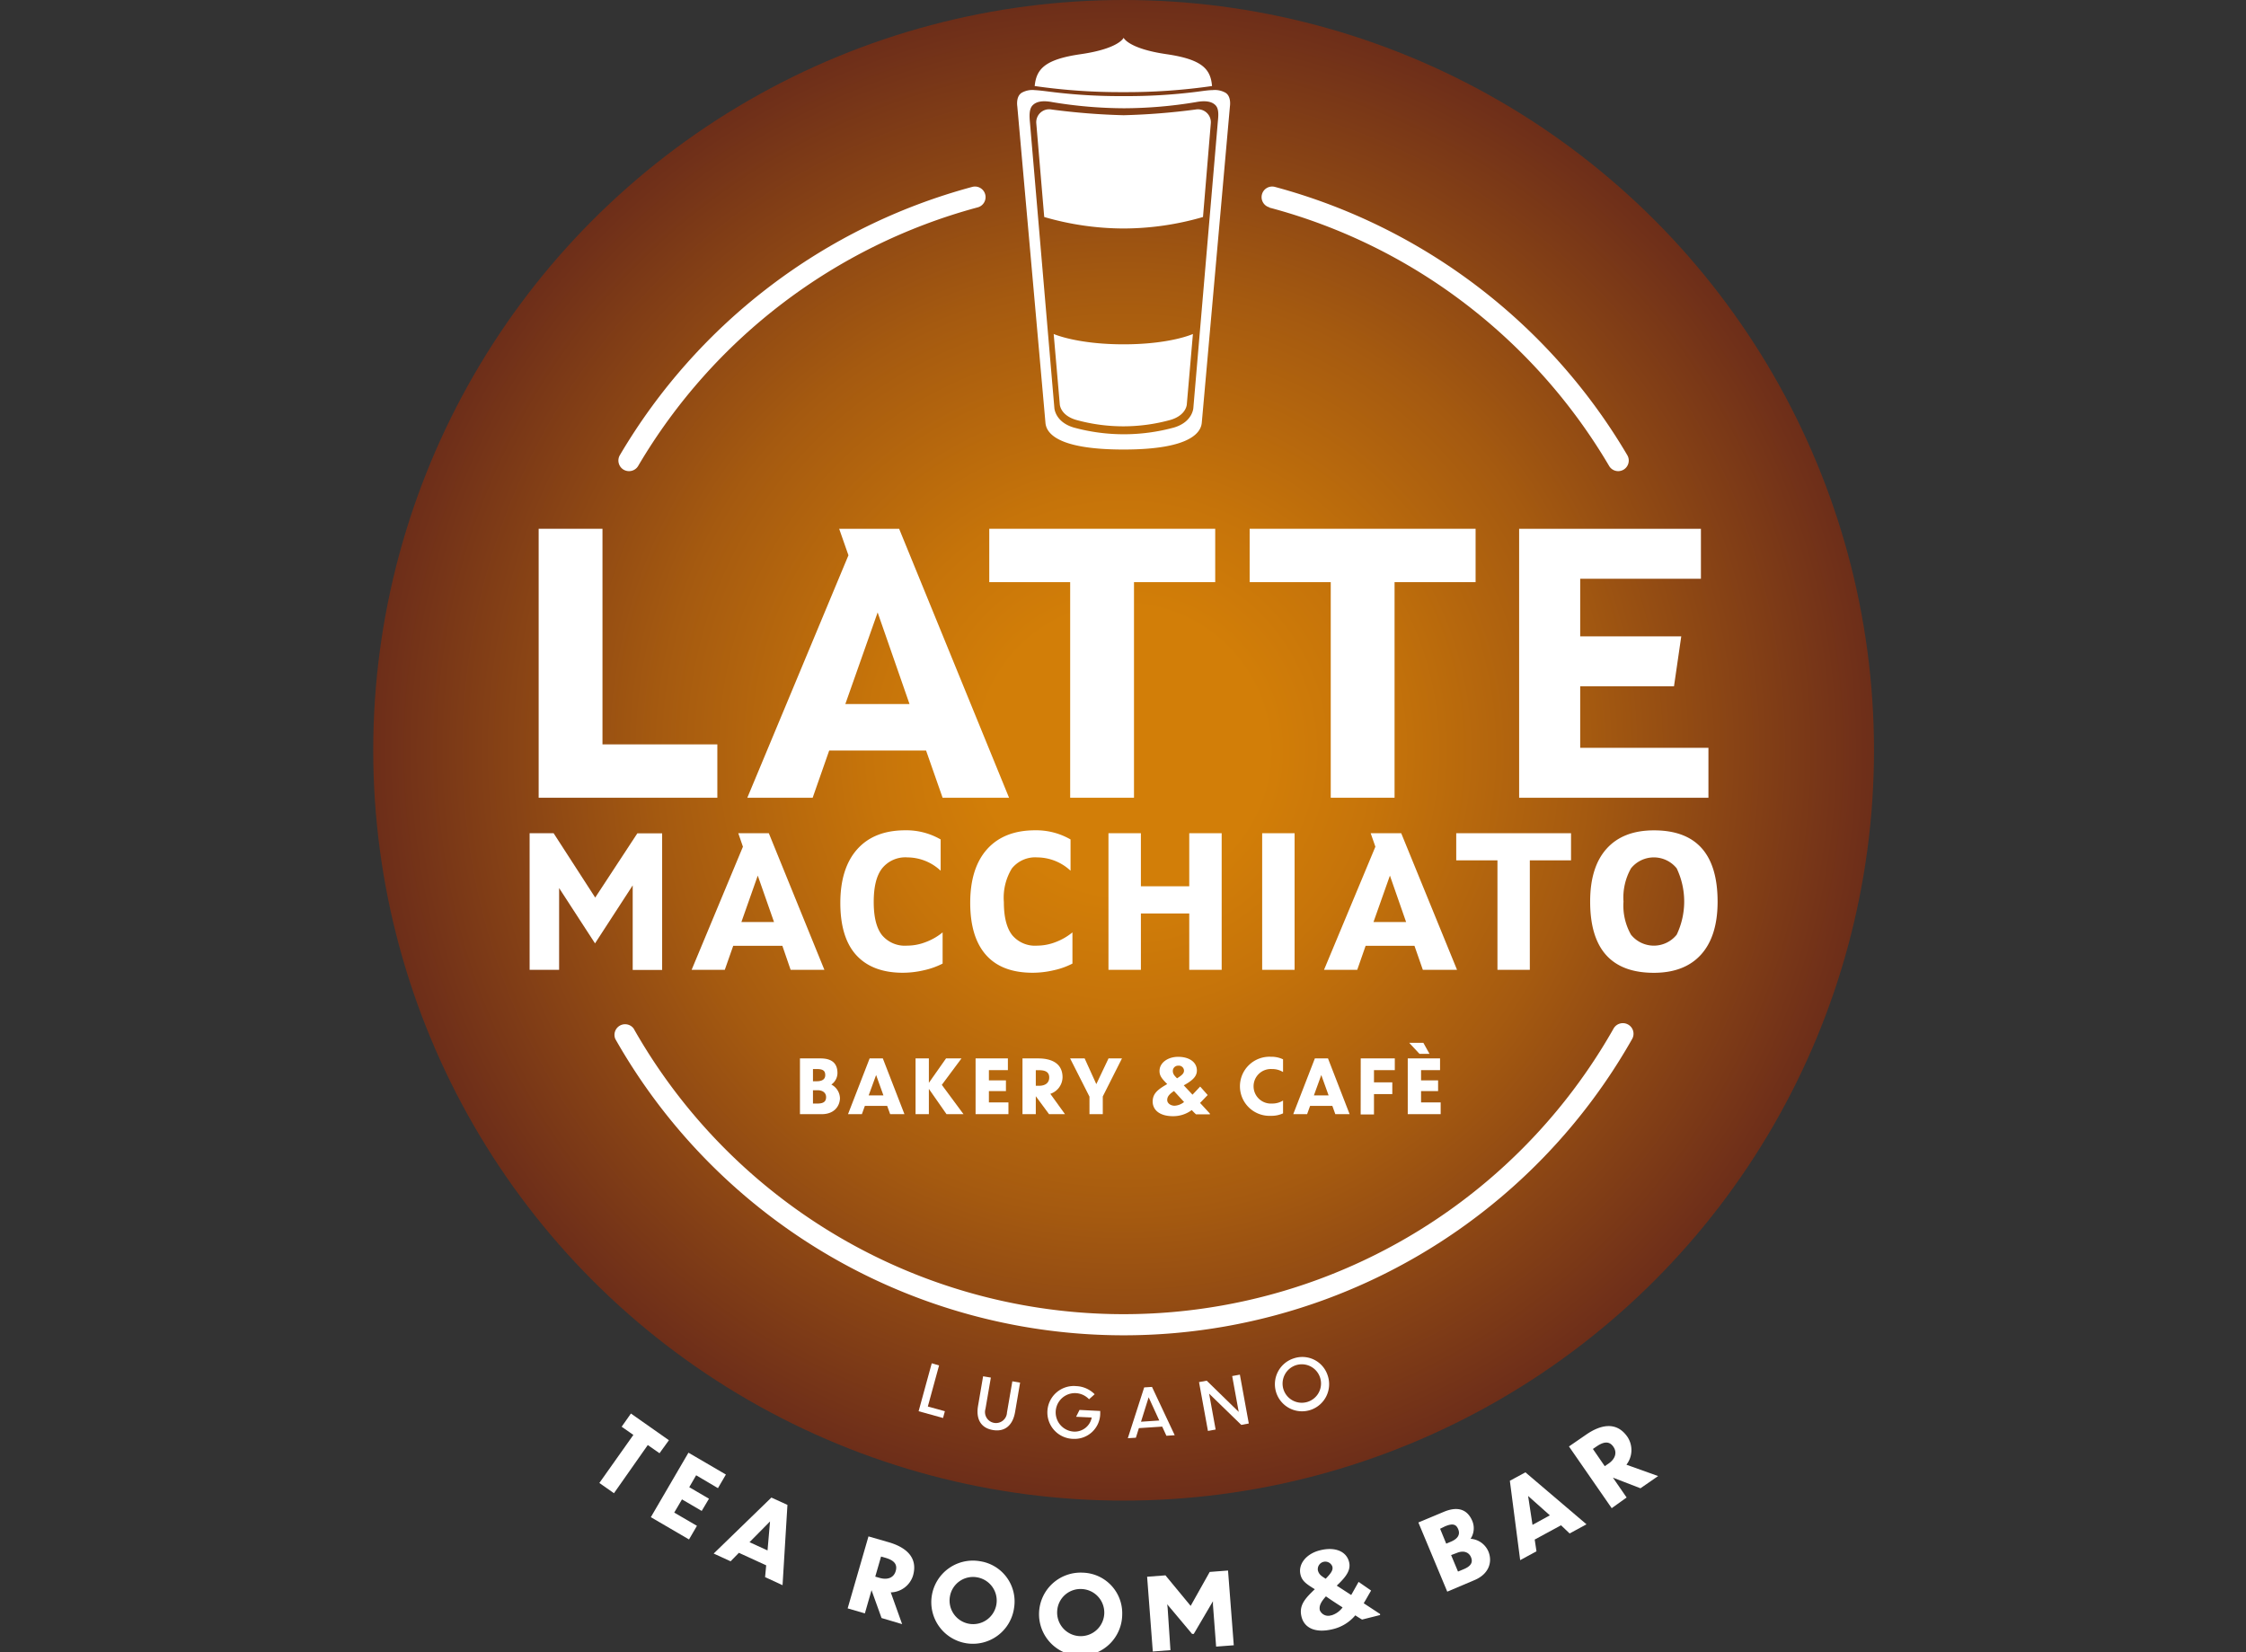
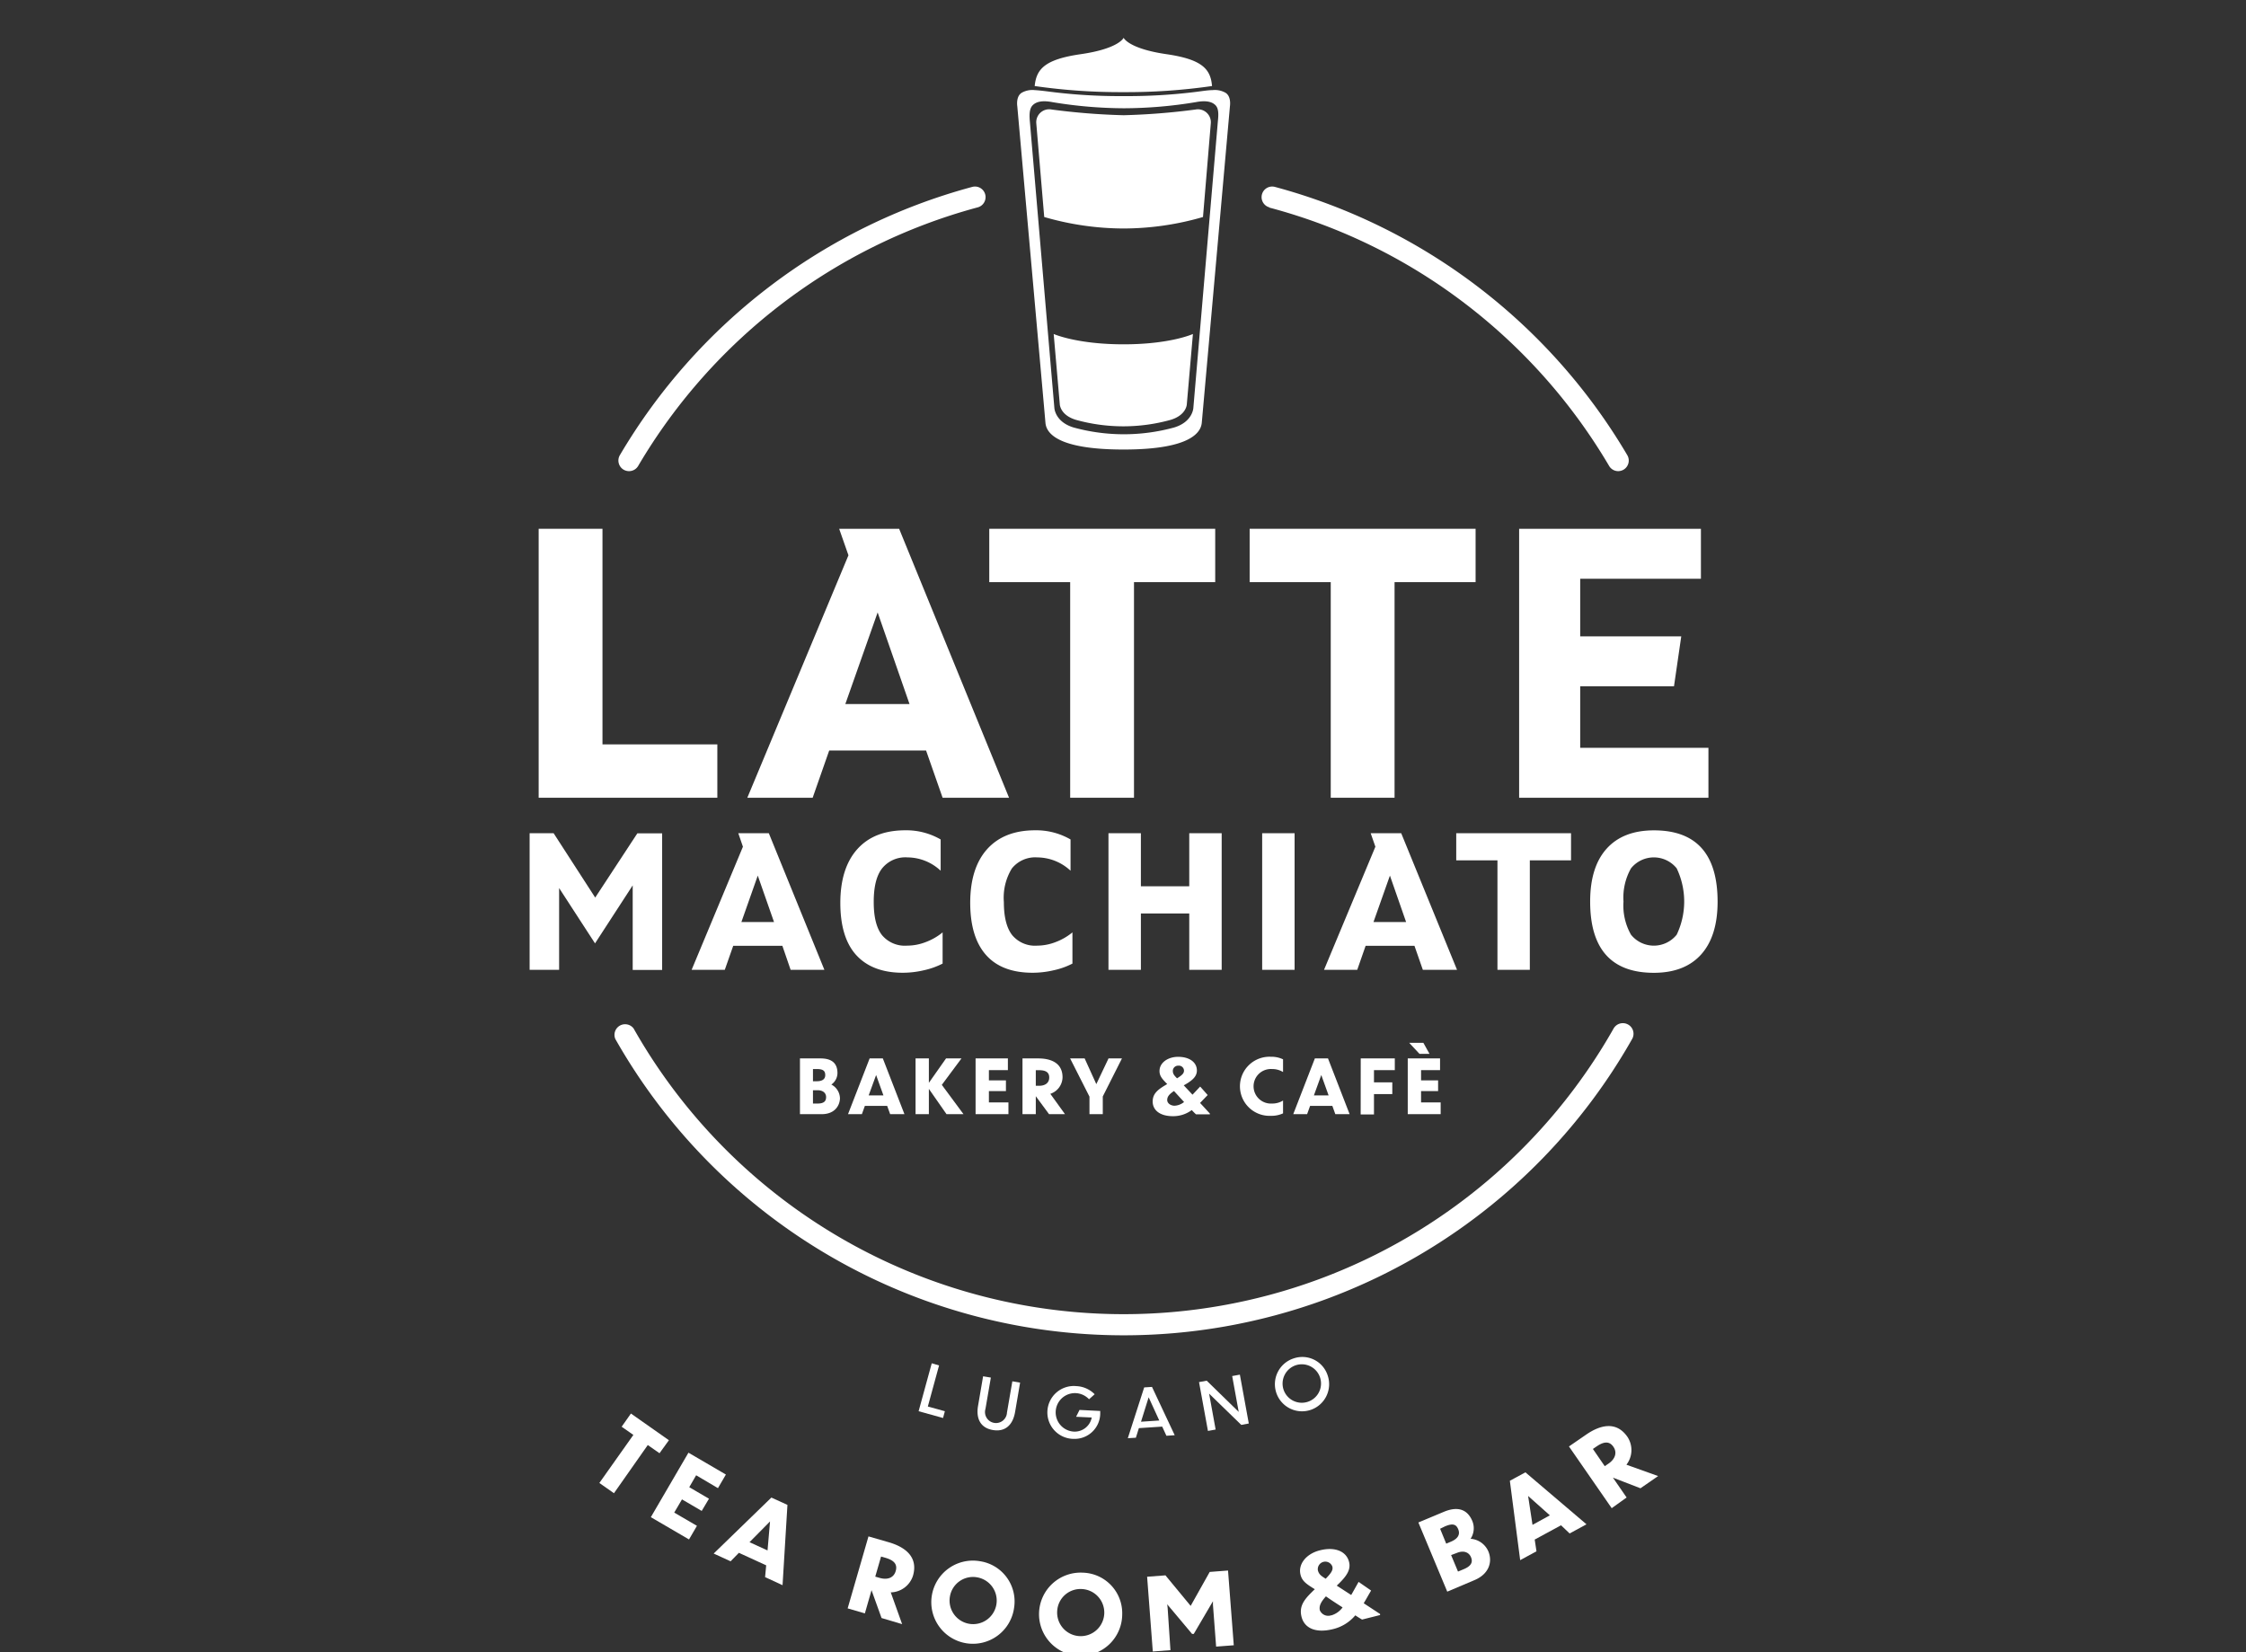
<svg xmlns="http://www.w3.org/2000/svg" id="Livello_1" data-name="Livello 1" viewBox="0 0 367.8 270.62">
  <rect x="0" y="0" width="367.8" height="270.62" fill="#333333" stroke="none" />
  <defs>
    <style>.cls-1{fill:url(#Sfumatura_senza_nome_75);}.cls-2{fill:#fff;}</style>
    <radialGradient id="Sfumatura_senza_nome_75" cx="184" cy="122.88" r="122.88" gradientUnits="userSpaceOnUse">
      <stop offset="0.19" stop-color="#d27e08" />
      <stop offset="0.34" stop-color="#c6740a" />
      <stop offset="0.62" stop-color="#a55a10" />
      <stop offset="0.98" stop-color="#703019" />
      <stop offset="1" stop-color="#6d2e19" />
    </radialGradient>
  </defs>
-   <circle class="cls-1" cx="184" cy="122.88" r="122.88" />
  <path class="cls-2" d="M91.56,145.44v13.39H86.73V136.46h3.93L97.47,147l6.9-10.52h4.06v22.37h-4.82V145l-6.17,9.5Z" />
  <path class="cls-2" d="M128.12,154.9h-8.05l-1.38,3.93h-5.43l8.4-20.16-.76-2.21h5L135,158.83h-5.53ZM121.41,151h5.34l-2.66-7.6Z" />
  <path class="cls-2" d="M143.08,147.74c0,2.43.44,4.23,1.34,5.39a4.87,4.87,0,0,0,4.12,1.74,8.42,8.42,0,0,0,3.05-.58,9.65,9.65,0,0,0,2.77-1.59v5.11a12.55,12.55,0,0,1-3.1,1.1,15.17,15.17,0,0,1-3.42.4c-3.37,0-5.91-1-7.64-2.91s-2.59-4.78-2.59-8.53.92-6.72,2.77-8.79,4.47-3.1,7.87-3.1a11.23,11.23,0,0,1,5.79,1.5v5.12a8,8,0,0,0-5.43-2.18,4.88,4.88,0,0,0-4.17,1.81Q143.07,144,143.08,147.74Z" />
  <path class="cls-2" d="M164.39,147.74q0,3.64,1.35,5.39a4.86,4.86,0,0,0,4.12,1.74,8.42,8.42,0,0,0,3-.58,9.73,9.73,0,0,0,2.76-1.59v5.11a12.26,12.26,0,0,1-3.1,1.1,15.15,15.15,0,0,1-3.41.4q-5.06,0-7.64-2.91t-2.59-8.53q0-5.69,2.76-8.79c1.85-2.06,4.47-3.1,7.88-3.1a11.25,11.25,0,0,1,5.79,1.5v5.12a8.06,8.06,0,0,0-5.44-2.18,4.9,4.9,0,0,0-4.17,1.81A9.18,9.18,0,0,0,164.39,147.74Z" />
  <path class="cls-2" d="M186.83,136.46v8.69h7.92v-8.69h5.31v22.37h-5.31V149.6h-7.92v9.23h-5.31V136.46Z" />
  <path class="cls-2" d="M212,136.46v22.37h-5.31V136.46Z" />
  <path class="cls-2" d="M231.63,154.9h-8l-1.37,3.93h-5.44l8.41-20.16-.77-2.21h5l9.14,22.37H233ZM224.92,151h5.34l-2.65-7.6Z" />
  <path class="cls-2" d="M250.52,140.9v17.93h-5.3V140.9h-6.75v-4.44h18.8v4.44Z" />
  <path class="cls-2" d="M260.4,147.65q0-5.66,2.7-8.66t7.75-3q10.41,0,10.42,11.67,0,5.65-2.7,8.66c-1.8,2-4.39,3-7.75,3Q260.4,159.31,260.4,147.65Zm5.46,0a9.65,9.65,0,0,0,1.23,5.43,4.8,4.8,0,0,0,7.48,0,12.62,12.62,0,0,0,0-10.87,4.8,4.8,0,0,0-7.48,0A9.71,9.71,0,0,0,265.86,147.65Z" />
  <path class="cls-2" d="M98.66,86.6v35.31h18.81v8.74H88.21V86.6Z" />
  <path class="cls-2" d="M151.65,122.91H135.79l-2.71,7.74h-10.7l16.56-39.71-1.52-4.34h9.82l18,44.05H154.36Zm-13.22-7.61h10.51l-5.22-15Z" />
  <path class="cls-2" d="M185.7,95.34v35.31H175.25V95.34H162V86.6h37v8.74Z" />
  <path class="cls-2" d="M228.37,95.34v35.31H217.92V95.34H204.64V86.6h37v8.74Z" />
  <path class="cls-2" d="M258.77,94.78v9.44h16.55l-1.19,8.18H258.77v10.07h21v8.18h-31V86.6h29.77v8.18Z" />
  <path class="cls-2" d="M191,8.87c-6.23-.91-7-2.68-7-2.68s-.73,1.77-7,2.68c-5.9.85-7.29,2.43-7.56,5.22a98.37,98.37,0,0,0,14.52,1,98.37,98.37,0,0,0,14.52-1C198.25,11.3,196.86,9.72,191,8.87Z" />
  <path class="cls-2" d="M200.63,15.16a3.57,3.57,0,0,0-2.09-.4c-.64,0-1.46.13-2.62.28a90.82,90.82,0,0,1-11.92.7,90.82,90.82,0,0,1-11.92-.7c-1.16-.15-2-.25-2.62-.28a3.57,3.57,0,0,0-2.09.4c-1.06.58-.78,2.25-.78,2.25s4.49,50.39,4.61,51.83,1.48,4.38,12.8,4.38,12.67-3,12.8-4.38,4.61-51.83,4.61-51.83S201.69,15.74,200.63,15.16Zm-1.21,4.89-4,46.76s-.1,2.3-3.18,3.21a31.11,31.11,0,0,1-16.4,0c-3.08-.91-3.18-3.21-3.18-3.21l-4-46.76c-.08-.87-.18-2.13.41-2.77s1.62-.87,3.28-.55a72.88,72.88,0,0,0,11.73,1,72.88,72.88,0,0,0,11.73-1c1.66-.32,2.7-.09,3.28.55S199.5,19.18,199.42,20.05Z" />
  <path class="cls-2" d="M195.76,17.94a110.8,110.8,0,0,1-11.76.93,110.8,110.8,0,0,1-11.76-.93,2.12,2.12,0,0,0-2.54,2.25L171,35.54a46.75,46.75,0,0,0,13,1.88,46.75,46.75,0,0,0,13-1.88l1.28-15.35A2.12,2.12,0,0,0,195.76,17.94Z" />
  <path class="cls-2" d="M184,56.39c-7.66,0-11.45-1.69-11.45-1.69l1,11.52s.06,1.78,2.68,2.55a28.91,28.91,0,0,0,15.44,0c2.62-.77,2.68-2.55,2.68-2.55l1-11.52S191.66,56.39,184,56.39Z" />
  <path class="cls-2" d="M103,77.16a1.77,1.77,0,0,1-.88-.24,1.74,1.74,0,0,1-.61-2.38,95.89,95.89,0,0,1,57.7-43.93,1.73,1.73,0,1,1,.9,3.35A92.37,92.37,0,0,0,104.51,76.3,1.73,1.73,0,0,1,103,77.16Z" />
  <path class="cls-2" d="M207.87,34A91.45,91.45,0,0,1,240,49.78a92.44,92.44,0,0,1,23.5,26.52,1.73,1.73,0,0,0,1.49.86,1.77,1.77,0,0,0,.88-.24,1.74,1.74,0,0,0,.61-2.38,95.89,95.89,0,0,0-57.7-43.93,1.73,1.73,0,1,0-.9,3.35Z" />
  <path class="cls-2" d="M266.61,167.79a1.75,1.75,0,0,0-2.37.65,92.2,92.2,0,0,1-160.48,0,1.74,1.74,0,0,0-3,1.71,95.68,95.68,0,0,0,166.52,0A1.73,1.73,0,0,0,266.61,167.79Z" />
  <path class="cls-2" d="M153.78,223.62l-1.84,6.73,2.79.77-.3,1.11-4-1.11,2.15-7.85Z" />
  <path class="cls-2" d="M162.59,234.2c-2-.34-2.8-1.83-2.42-4l.82-4.8,1.27.21-.88,5.12a1.8,1.8,0,1,0,3.52.6l.88-5.11,1.27.22-.82,4.8C165.86,233.41,164.58,234.54,162.59,234.2Z" />
  <path class="cls-2" d="M175.82,235.65a4.33,4.33,0,1,1,.44-8.64,4.48,4.48,0,0,1,3,1.33l-.92.82a3.19,3.19,0,0,0-2.15-1,3.15,3.15,0,0,0-.32,6.3,2.84,2.84,0,0,0,2.91-2.31l-2.56-.12.56-1.12,3.39.17,0,.47A4.2,4.2,0,0,1,175.82,235.65Z" />
  <path class="cls-2" d="M190.32,233.64l-3.82.25-.49,1.57-1.32.08,2.68-8.32,1.28-.08,3.72,7.91-1.36.09Zm-.48-1-1.74-3.8-1.25,4Z" />
  <path class="cls-2" d="M198,228.24l1.07,5.88-1.26.23-1.46-8,1.26-.23,5.24,5.11-1.07-5.87,1.26-.23,1.46,8-1.23.23Z" />
  <path class="cls-2" d="M217.41,225.24a4.44,4.44,0,1,1-5.53-2.78A4.36,4.36,0,0,1,217.41,225.24Zm-7.24,2.28a3.15,3.15,0,1,0,2.06-3.94A3.17,3.17,0,0,0,210.17,227.52Z" />
  <path class="cls-2" d="M134.57,182.47H131v-9.13h3.36c2.08,0,2.78,1,2.78,2.4a2.32,2.32,0,0,1-1,1.88,2.6,2.6,0,0,1,1.41,2.32C137.47,181.25,136.54,182.47,134.57,182.47Zm-1.44-7.39v2h.62c.9,0,1.39-.34,1.39-1s-.3-1-1.36-1Zm0,3.47v2.18h.76c1.08,0,1.39-.42,1.39-1.06s-.48-1.12-1.41-1.12Z" />
  <path class="cls-2" d="M145.28,181.11h-3.65l-.49,1.36h-2.27l3.54-9.13h2.16l3.54,9.13h-2.34Zm-.61-1.71-1.2-3.34-1.22,3.34Z" />
  <path class="cls-2" d="M152.11,178.33v4.14h-2.18v-9.13h2.18v4l2.81-4h2.53l-3.22,4.33,3.55,4.8H155Z" />
  <path class="cls-2" d="M159.76,173.34h5.29v1.92h-3.11v1.68h2.79v1.75h-2.79v1.86h3.2v1.92h-5.38Z" />
  <path class="cls-2" d="M169.62,179.53h0v2.94h-2.18v-9.13H170c2,0,4,.67,4,3.1a2.92,2.92,0,0,1-2,2.7l2.4,3.33h-2.61Zm0-4.26v2.55h.56c1,0,1.64-.49,1.64-1.35s-.57-1.2-1.66-1.2Z" />
  <path class="cls-2" d="M180.59,179.57v2.9h-2.18V179.6l-3.17-6.26h2.38l1.91,4.21,2-4.21h2.2Z" />
  <path class="cls-2" d="M195.16,181.8a5.08,5.08,0,0,1-3.09,1c-2.14,0-3.31-1-3.31-2.4s1-2.05,2.38-2.86c-.76-.78-1.27-1.29-1.26-2.14,0-1.35,1.36-2.32,3.05-2.32,1.85,0,3.07.89,3.07,2.24,0,.9-.62,1.54-1.83,2.25l-.32.18,1.43,1.53c.42-.43.83-.88,1.26-1.33l1.23,1.39c-.44.44-.85.89-1.25,1.29.71.76,1.31,1.42,1.61,1.75l0,.12h-2.27C195.69,182.35,195.45,182.12,195.16,181.8Zm-2.82-.71a2.72,2.72,0,0,0,1.56-.61l-1.65-1.8c-.78.52-1.11.92-1.11,1.47S191.71,181.08,192.34,181.09Zm.41-4.49c.83-.52,1.14-.81,1.14-1.27a.84.84,0,0,0-.93-.8.86.86,0,0,0-.9.85C192.06,175.9,192.32,176.16,192.75,176.6Z" />
  <path class="cls-2" d="M210.11,175.57a3.41,3.41,0,0,0-1.83-.49,2.83,2.83,0,1,0,0,5.65,3.33,3.33,0,0,0,1.83-.49v2.1a4.52,4.52,0,0,1-2,.4,4.84,4.84,0,1,1,0-9.67,4.39,4.39,0,0,1,2,.42Z" />
  <path class="cls-2" d="M218.18,181.11h-3.64l-.49,1.36h-2.27l3.54-9.13h2.15l3.54,9.13h-2.34Zm-.61-1.71-1.2-3.34-1.21,3.34Z" />
  <path class="cls-2" d="M222.83,173.34h5.58v1.92H225v2h3v1.92h-3v3.34h-2.18Z" />
  <path class="cls-2" d="M230.53,173.34h5.29v1.92h-3.11v1.68h2.79v1.75h-2.79v1.86h3.21v1.92h-5.39Zm2.56-2.55,1,1.8h-1.64l-1.68-1.8Z" />
  <path class="cls-2" d="M103.72,235l-1.92-1.34,1.52-2.16,6.22,4.37L108,238l-1.92-1.34-5.54,7.89-2.39-1.68Z" />
  <path class="cls-2" d="M112.74,237.91l6.13,3.58-1.3,2.23L114,241.61l-1.13,1.95,3.23,1.89-1.19,2-3.23-1.89-1.27,2.16,3.72,2.17-1.3,2.23-6.25-3.65Z" />
  <path class="cls-2" d="M125.47,256.36,121,254.31l-1.36,1.39-2.77-1.27,9.45-9.17,2.63,1.2-.8,13.15-2.86-1.32Zm.22-2.44.41-4.75-3.36,3.4Z" />
  <path class="cls-2" d="M142.72,260.43h0l-1.09,3.8-2.82-.82,3.41-11.79,3.29.95c2.64.76,4.9,2.36,4,5.49a3.92,3.92,0,0,1-3.64,2.73l1.86,5.2-3.37-1Zm1.56-5.51-.95,3.29.73.21c1.25.36,2.3,0,2.62-1.13s-.3-1.76-1.7-2.17Z" />
  <path class="cls-2" d="M166.07,263.28a6.81,6.81,0,1,1-5.57-7.59A6.66,6.66,0,0,1,166.07,263.28Zm-10.51-1.83a3.86,3.86,0,1,0,4.48-3.12A3.83,3.83,0,0,0,155.56,261.45Z" />
  <path class="cls-2" d="M183.77,264.4a6.81,6.81,0,1,1-6.47-6.84A6.64,6.64,0,0,1,183.77,264.4Zm-10.65-.5a3.86,3.86,0,1,0,4-3.66A3.82,3.82,0,0,0,173.12,263.9Z" />
  <path class="cls-2" d="M191.67,270.25l-2.89.22-.93-12.24,3-.23,4.13,5,3.12-5.56,3-.23.94,12.24-2.89.22-.52-6.86,0-.57-3.14,5.35-.28,0-4.07-4.85.07.6Z" />
  <path class="cls-2" d="M221.94,264.55a6.85,6.85,0,0,1-3.71,2.27c-2.8.68-4.64-.18-5.1-2.05s.61-3,2.18-4.5c-1.24-.77-2.08-1.27-2.34-2.38-.44-1.76,1-3.47,3.22-4,2.41-.6,4.3.16,4.73,1.92.3,1.18-.31,2.21-1.66,3.53-.12.12-.25.23-.35.35l2.36,1.53c.4-.7.8-1.42,1.21-2.15l2.05,1.42c-.43.72-.81,1.42-1.21,2.08l2.68,1.76,0,.17-2.95.74C222.8,265.1,222.42,264.87,221.94,264.55Zm-4.84-6c.92-.95,1.23-1.43,1.08-2a1.23,1.23,0,0,0-2.36.66C216,257.87,216.4,258.12,217.1,258.56Zm.94,6a3.56,3.56,0,0,0,1.82-1.3c-1-.64-2-1.29-2.73-1.81-.84.94-1.14,1.56-1,2.27A1.49,1.49,0,0,0,218,264.54Z" />
  <path class="cls-2" d="M241.44,258.79,237,260.67l-4.73-11.33,4.16-1.74c2.58-1.08,4-.15,4.69,1.54a3.12,3.12,0,0,1-.3,2.87,3.44,3.44,0,0,1,2.94,2.14C244.4,255.77,243.88,257.77,241.44,258.79Zm-5.61-8.42,1,2.44.76-.32c1.12-.47,1.55-1.15,1.22-2s-.89-1.06-2.19-.51Zm1.8,4.31,1.13,2.7.94-.39c1.34-.56,1.5-1.25,1.17-2s-1.17-1.14-2.33-.65Z" />
  <path class="cls-2" d="M255.63,249.8l-4.31,2.34.29,1.92-2.67,1.45-1.69-13,2.55-1.38,10,8.51-2.76,1.5Zm-1.83-1.63L250.24,245l.72,4.73Z" />
  <path class="cls-2" d="M264.13,242l0,0,2.24,3.25L263.93,247l-7-10.11,2.82-1.94c2.26-1.56,4.93-2.29,6.77.39a3.92,3.92,0,0,1-.18,4.54l5.19,1.86-2.89,2Zm-3.28-4.7,1.94,2.82.63-.43c1.07-.73,1.44-1.79.79-2.74s-1.55-.89-2.76-.06Z" />
</svg>